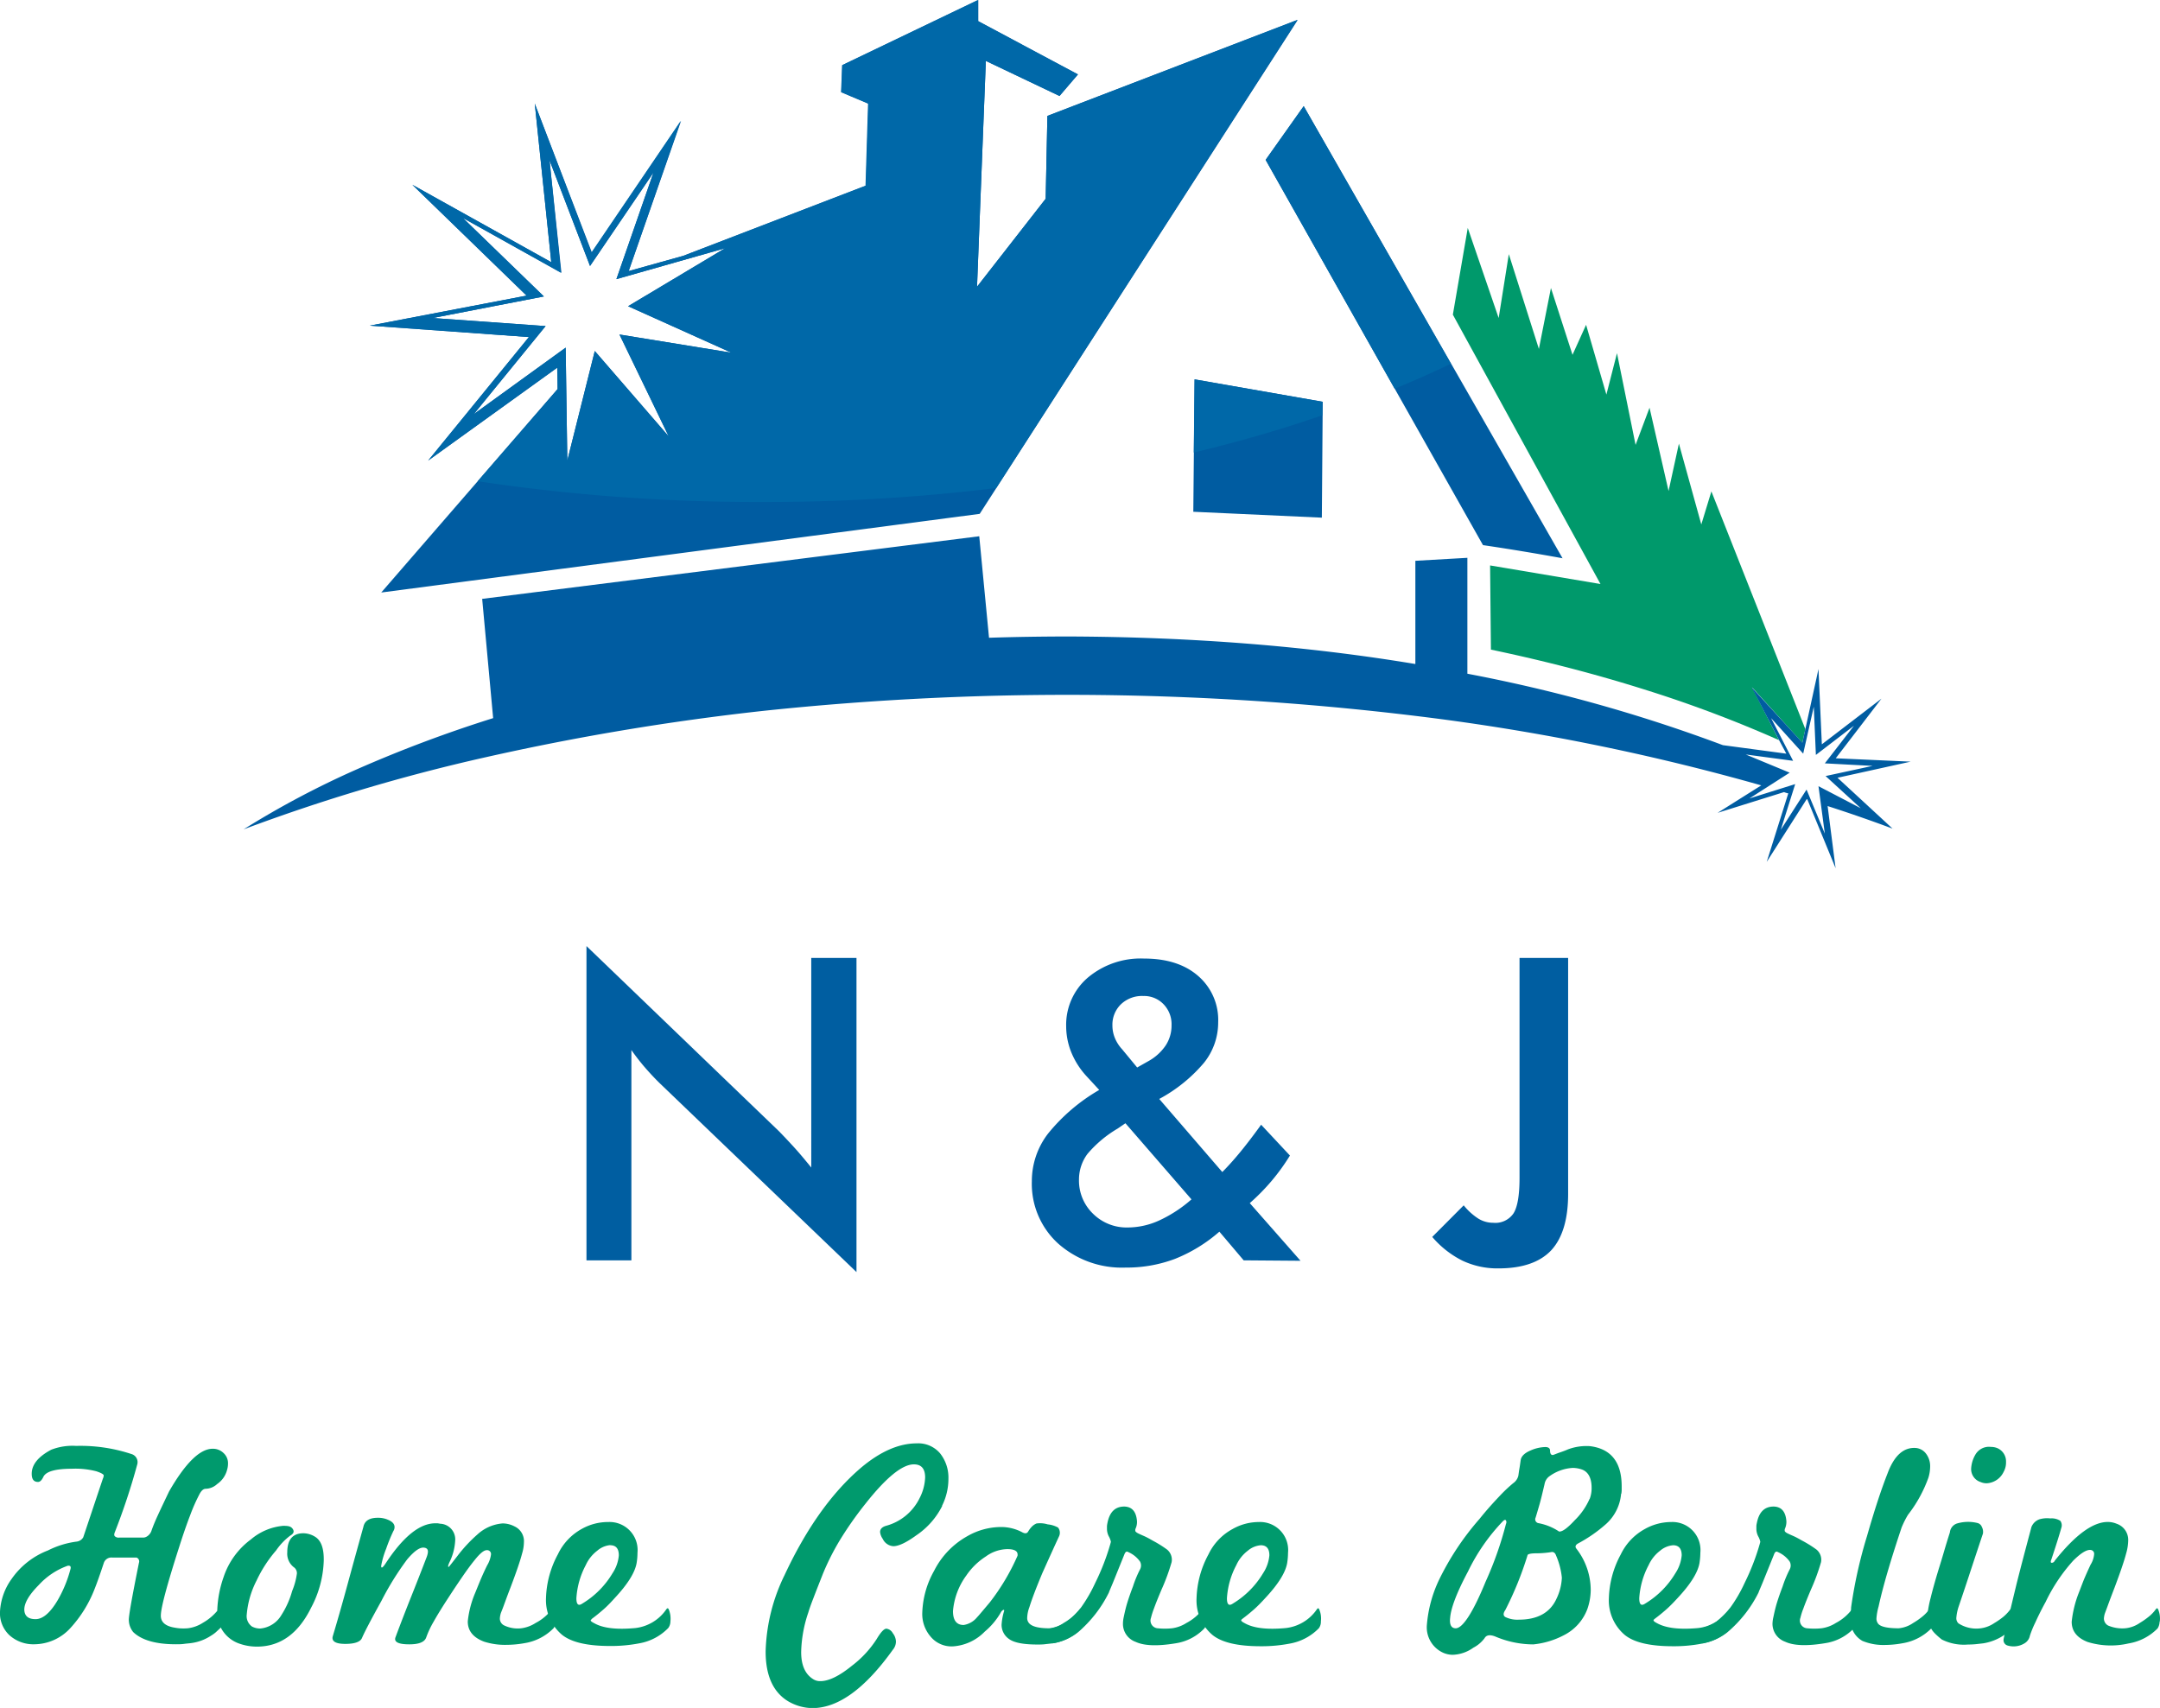
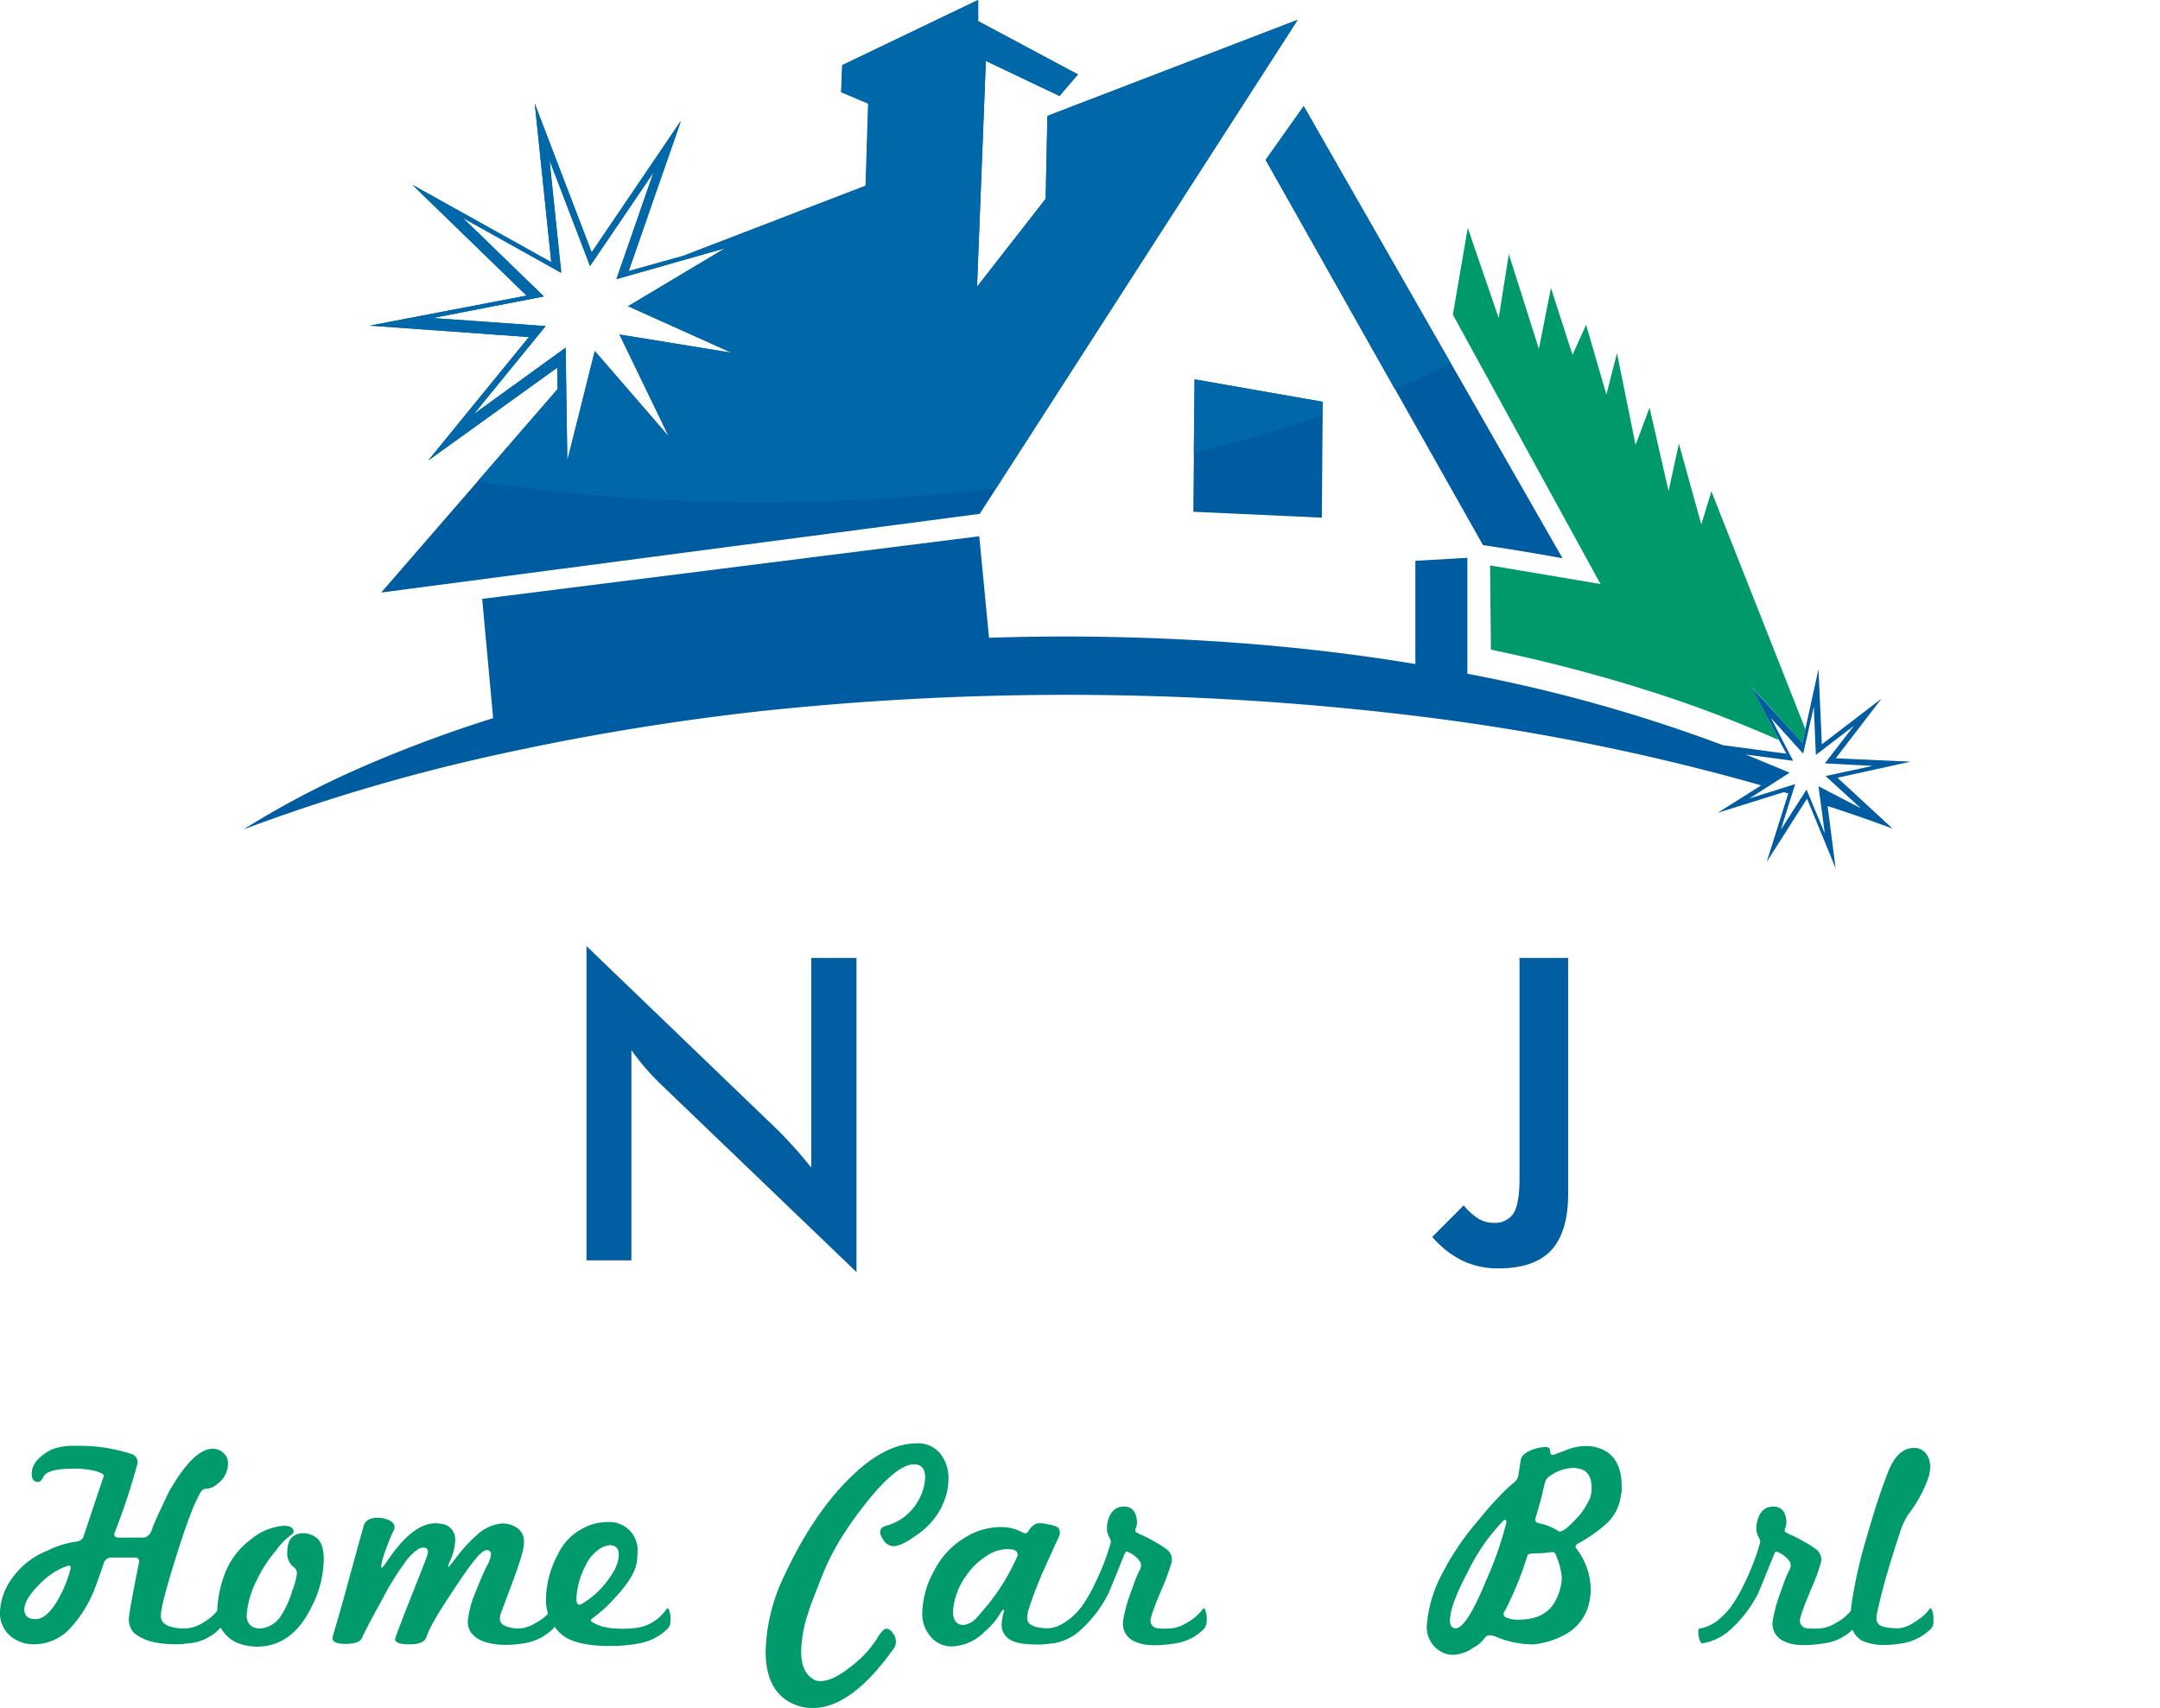
<svg xmlns="http://www.w3.org/2000/svg" viewBox="0 0 340.46 269.23">
  <title>logo</title>
  <path d="M284.09,117.06l.47-2.13L269.75,77.46l-1.59,5.21-3.53-12.74L263,77.4,260,64.27l-2.2,5.86-2.93-14.46-1.67,6.53L250,51.2l-2.14,4.73-3.4-10.53L242.56,55l-4.74-14.94-1.6,10.07-4.87-14.2L229,49.6l23.27,42.46-17.4-2.93L235,102.4q12.73,2.67,24.14,6.27a197.63,197.63,0,0,1,21.26,8l-4.26-8.34,7.93,8.73" fill="#00996b" fill-rule="evenodd" />
  <path d="M72.89,34.33,88.49,43,86.62,25.27,93,41.93,103,27.2,97.16,44l17.13-4.87L99,48.27l16.27,7.33-17.6-2.87,7.73,16.07L93.75,55.33,89.42,72.6l-.26-17.8L74.69,65.27,86,51.4l-17.8-1.27,17.53-3.4-12.8-12.4m10.46,18.8L67.49,72.6l20.4-14.67v3.4L60.09,93.4,154.42,81,204.56,3.13,165.09,18.27l-.27,13.06L154,45.2l1.39-35.6L167,15.13l2.93-3.4-15.73-8.4V0L132.75,10.27l-.13,4.26,4.27,1.8-.4,12.94-28.8,11.06-8.6,2.4,8.26-23.67L93.29,39.8l-9-23.47,2.6,25L65,29.13,83,46.6,58.29,51.33l25.06,1.8m150.4,32.8L199.49,25.2l6-8.47L246.29,88c-4.13-.75-8.31-1.45-12.54-2.07M188.29,59.8l20.2,3.53-.14,18.27-20.26-.93.2-20.87m99.34,71.6-2.88-6.94-4.06,6.34,2.27-7.2-7.21,2.26,6.34-4.06-6.93-2.87,7.47,1-3.47-6.73,5.06,5.6,1.67-7.4.33,7.6,6-4.6-4.59,5.93,7.53.4-7.41,1.6,5.54,5.07-6.66-3.47,1,7.47m10.66-.8-8.66-8,11.53-2.54-11.81-.53,7.21-9.4-9.4,7.2-.53-11.87-2.07,9.47-.47,2.13-8-8.73,4.33,8.34,1.14,2.13-10-1.34a244.46,244.46,0,0,0-40.27-11.26V87.93l-8.2.47v16.27q-12.79-2.13-26.46-3.21t-28.14-1.13q-6.33,0-12.6.2l-1.54-16L76,94.4l1.73,18.8a207.62,207.62,0,0,0-21.33,8,141.76,141.76,0,0,0-18,9.53,290.18,290.18,0,0,1,38-11.33,395.09,395.09,0,0,1,43.87-7.34,455.55,455.55,0,0,1,106.2,1.21,356.14,356.14,0,0,1,51.14,10.53l-6.88,4.33,10.47-3.27a3.41,3.41,0,0,0,.67.2l-3.4,10.8,6.33-9.93a.06.06,0,0,0,.07.07l4.46,10.86-1.26-9.8q5.4,1.74,10.54,3.67a2.45,2.45,0,0,1-.34-.13" fill="#005ca1" fill-rule="evenodd" />
  <path d="M208.42,63.33v2.13q-9.66,3.35-20.26,5.87l.13-11.53,20.13,3.53m20.27-6q-4.27,2.07-8.87,3.94L199.49,25.2l6-8.47,23.2,40.6m-154,7.94L86,51.4l-17.8-1.27,17.53-3.4-12.8-12.4L88.42,43l-1.8-17.73L93,41.93,103,27.2,97.16,44l17.13-4.87L99,48.27l16.33,7.33L97.62,52.73l7.8,16.07L93.75,55.33,89.42,72.6l-.26-17.8L74.69,65.27m45.53,13.86a299.11,299.11,0,0,0,36.8-2.2l47.47-73.8-39.4,15.14-.27,13.06L154,45.2l1.39-35.6L167,15.13l2.86-3.4-15.73-8.4V0L132.75,10.27l-.19,4.26,4.26,1.8-.4,12.94L107.69,40.33l-8.6,2.4,8.2-23.67L93.22,39.8,84.29,16.33l2.6,25L65,29.13,83,46.6,58.29,51.33l25.06,1.8L67.49,72.6,87.82,57.93l.07,3.4L75.29,75.86a298.21,298.21,0,0,0,44.93,3.27" fill="#0068a8" fill-rule="evenodd" />
  <path d="M92.44,198.67V149.13l30.27,29.12c.82.83,1.65,1.72,2.5,2.65s1.73,2,2.66,3.14V151H135v49.52l-30.89-29.65c-.83-.8-1.62-1.65-2.4-2.54a34.46,34.46,0,0,1-2.19-2.81v33.15Z" fill="#005ea1" />
-   <path d="M179.24,168.27l1.77-1a7.89,7.89,0,0,0,2.73-2.48,5.73,5.73,0,0,0,.92-3.19,4.52,4.52,0,0,0-1.25-3.29A4.25,4.25,0,0,0,180.2,157a4.8,4.8,0,0,0-3.52,1.31,4.47,4.47,0,0,0-1.34,3.34,5.17,5.17,0,0,0,.38,1.95,5.9,5.9,0,0,0,1.15,1.8Zm8.56,20.79-10.41-12-1.21.83a18.51,18.51,0,0,0-4.77,4,6.76,6.76,0,0,0-1.34,4.08,7.24,7.24,0,0,0,2.21,5.35,7.51,7.51,0,0,0,5.5,2.17,12,12,0,0,0,4.92-1.1A20.9,20.9,0,0,0,187.8,189.06Zm8.23,9.61-3.83-4.52a24.24,24.24,0,0,1-7,4.29,21.57,21.57,0,0,1-7.79,1.37A15.13,15.13,0,0,1,166.76,196a12.72,12.72,0,0,1-4.12-9.79,12.26,12.26,0,0,1,2.54-7.5,29.07,29.07,0,0,1,8.08-6.9l-1.92-2.08a12.53,12.53,0,0,1-2.45-3.77,11,11,0,0,1-.84-4.17,9.78,9.78,0,0,1,3.42-7.69,12.93,12.93,0,0,1,8.85-3q5.38,0,8.52,2.73a9.15,9.15,0,0,1,3.17,7.32,10.14,10.14,0,0,1-2.23,6.37,24.23,24.23,0,0,1-7.06,5.71l9.94,11.52q1.43-1.44,2.91-3.25c1-1.22,2.07-2.63,3.21-4.21l4.54,4.86a32.76,32.76,0,0,1-2.89,4,33.44,33.44,0,0,1-3.44,3.5l8,9.09Z" fill="#005ea1" />
  <path d="M230.71,190a9.62,9.62,0,0,0,2.32,2.1,4.44,4.44,0,0,0,2.33.65,3.46,3.46,0,0,0,3.21-1.5c.62-1,.94-2.85.94-5.56V151h7.66v37.19q0,6-2.66,8.89c-1.79,1.9-4.56,2.86-8.34,2.86a12.93,12.93,0,0,1-5.64-1.21,15.13,15.13,0,0,1-4.78-3.75Z" fill="#005ea1" />
  <path d="M35.79,231.71a3.49,3.49,0,0,0,.15-1,2.17,2.17,0,0,0-.71-1.67,2.39,2.39,0,0,0-1.71-.67q-3,0-6.87,6.73c-.71,1.49-1.31,2.75-1.78,3.77s-.8,1.85-1,2.44-.77,1.06-1.27,1.06H22c-.31,0-.76,0-1.36,0l-1.25,0h-.56a.87.87,0,0,1-.71-.19c-.15-.12-.15-.36,0-.71a103.86,103.86,0,0,0,3.5-10.58,1.33,1.33,0,0,0-.91-1.69A25.58,25.58,0,0,0,12,227.92a9.25,9.25,0,0,0-3.92.6C6,229.62,5,230.89,5,232.31c0,.87.32,1.29,1,1.29.3,0,.58-.26.83-.79.4-.86,1.91-1.29,4.52-1.29a13.23,13.23,0,0,1,3.83.4c.78.26,1.17.49,1.17.66a1.45,1.45,0,0,1-.14.52c-1.12,3.33-2.14,6.4-3.09,9.23a1.38,1.38,0,0,1-1,.67,14,14,0,0,0-4.56,1.4,12.37,12.37,0,0,0-5.75,4.52A9.62,9.62,0,0,0,0,254.06a4.74,4.74,0,0,0,1.54,3.75,5.65,5.65,0,0,0,3.92,1.38,7.77,7.77,0,0,0,5.64-2.56,19.57,19.57,0,0,0,3.8-6.13q.3-.75.66-1.77c.24-.68.51-1.47.81-2.38a1.26,1.26,0,0,1,1.32-.83h3.83a.65.65,0,0,1,.38.83q-1.7,8.4-1.59,9.11a3.09,3.09,0,0,0,.69,1.81c1.34,1.28,3.59,1.92,6.73,1.92.43,0,.85,0,1.27-.06s.81-.08,1.15-.13a7.44,7.44,0,0,0,3.12-1.17,5.76,5.76,0,0,0,.73-.52l.73-.68a2,2,0,0,0,.31-1,3.69,3.69,0,0,0-.23-1.81c-.08-.28-.21-.32-.37-.14A8.31,8.31,0,0,1,32,255.79a5.61,5.61,0,0,1-2.42.88,8.56,8.56,0,0,1-1.35,0,10.29,10.29,0,0,1-1.06-.17c-1.21-.28-1.82-.88-1.82-1.81q0-1.83,2.88-10.8.93-2.93,1.73-5a28.3,28.3,0,0,1,1.46-3.32c.3-.59.64-.89,1-.89a2.76,2.76,0,0,0,1.81-.75A3.88,3.88,0,0,0,35.79,231.71ZM11.1,247.37a19.84,19.84,0,0,1-2,4.86q-1.77,3-3.5,3t-1.77-1.5q0-1.58,2.27-3.87a11.39,11.39,0,0,1,4.44-3,.62.62,0,0,1,.52,0C11.16,247,11.17,247.13,11.1,247.37Zm38.51-5.16a3.6,3.6,0,0,0-1.77-.52c-1.7,0-2.56,1-2.56,3a2.7,2.7,0,0,0,1,2.33,1.15,1.15,0,0,1,.52,1,10.89,10.89,0,0,1-.75,2.77,13.78,13.78,0,0,1-1.68,3.77A4.32,4.32,0,0,1,41,256.71a2.8,2.8,0,0,1-1.27-.31,2,2,0,0,1-.84-1.88,14.31,14.31,0,0,1,1.55-5.37,20.57,20.57,0,0,1,3.08-4.75,10,10,0,0,1,2.23-2.34c.55-.31.67-.67.37-1.08s-.72-.46-1.5-.46a9.11,9.11,0,0,0-5.08,2.15,12.08,12.08,0,0,0-4.29,5.91,17.49,17.49,0,0,0-1,5.15A5.18,5.18,0,0,0,37.49,259a8.3,8.3,0,0,0,3,.56q5.52,0,8.54-6.12a16.84,16.84,0,0,0,2-7.42C51.07,244,50.58,242.77,49.61,242.21Z" fill="#009a6d" />
  <path d="M87.62,255.58a4.07,4.07,0,0,0-.23-1.81c-.1-.28-.22-.32-.37-.14a7.61,7.61,0,0,1-2.59,2.2,5.5,5.5,0,0,1-2.27.84,4.93,4.93,0,0,1-2.71-.46,1.18,1.18,0,0,1-.66-1.08,3.1,3.1,0,0,1,.14-.8c0-.05.17-.42.42-1.1s.62-1.71,1.12-3q1.4-3.69,1.82-5.34a6.39,6.39,0,0,0,.29-1.77,2.56,2.56,0,0,0-1.5-2.52,4.06,4.06,0,0,0-1.86-.46,6.63,6.63,0,0,0-4,1.77,22.92,22.92,0,0,0-3.09,3.32Q70.77,247,70.72,247c-.15,0-.1-.26.15-.79a8.72,8.72,0,0,0,.88-3.42,2.46,2.46,0,0,0-2.34-2.6l-.42-.07-.37,0q-3.65,0-7.75,6.19c-.53.82-.79,1-.79.52a13.56,13.56,0,0,1,.79-2.71A27,27,0,0,1,62,241.35a1.16,1.16,0,0,0,.19-.64c0-.47-.34-.85-1-1.13a3.84,3.84,0,0,0-1.64-.33c-1.31,0-2.07.47-2.27,1.42q-1.32,4.74-2.5,9.08T52.43,258c-.15.75.52,1.13,2,1.13s2.38-.32,2.63-.94q.6-1.4,3.06-5.84a45.72,45.72,0,0,1,4.06-6.54c1.13-1.33,2-1.94,2.67-1.85s.73.56.42,1.44q-1.36,3.54-2.63,6.71c-.83,2.09-1.6,4.09-2.31,6-.25.73.48,1.09,2.19,1.09,1.52,0,2.41-.36,2.66-1.09a14.66,14.66,0,0,1,1.15-2.45q.89-1.59,2.39-3.88c.81-1.25,1.55-2.35,2.21-3.31s1.28-1.81,1.86-2.52c.83-1.05,1.47-1.59,1.91-1.59a.61.61,0,0,1,.69.69,4.41,4.41,0,0,1-.6,1.69c-.28.56-.58,1.2-.9,1.94s-.63,1.53-1,2.43a15.56,15.56,0,0,0-1.16,4.48c0,1.48.85,2.54,2.58,3.19a10.8,10.8,0,0,0,3.5.5,16.37,16.37,0,0,0,2.89-.27,8.21,8.21,0,0,0,4.57-2.37,2,2,0,0,0,.33-1Z" fill="#009a6d" />
  <path d="M105.67,255.58a3.81,3.81,0,0,0-.23-1.81c-.1-.28-.23-.32-.38-.14a6.86,6.86,0,0,1-4.89,3q-4.44.42-6.5-.76-.57-.28-.57-.45s.09-.14.25-.29c.59-.43,1.18-.92,1.8-1.46s1.22-1.18,1.83-1.86q3-3.23,3.37-5.46a9.8,9.8,0,0,0,.13-1.58,4.42,4.42,0,0,0-4.61-4.85A8.41,8.41,0,0,0,91.71,241a8.88,8.88,0,0,0-3.77,4,15.38,15.38,0,0,0-1.88,6.92,7.15,7.15,0,0,0,2.52,5.77q2.19,1.77,7.57,1.77a23.24,23.24,0,0,0,4.62-.42,8.34,8.34,0,0,0,4.56-2.41A1.76,1.76,0,0,0,105.67,255.58Zm-9.48-12q1.35,0,1.35,1.59a6,6,0,0,1-1,2.83,13.79,13.79,0,0,1-4.75,4.77c-.62.43-.94.16-.94-.83a12.77,12.77,0,0,1,1.48-5.23,5.93,5.93,0,0,1,1.81-2.27A3.61,3.61,0,0,1,96.19,243.56Z" fill="#009a6d" />
  <path d="M148.49,237.35a9.46,9.46,0,0,0,1-4.25,6.13,6.13,0,0,0-1.31-4,4.5,4.5,0,0,0-3.67-1.58q-4.25,0-8.83,3.87-6.87,5.88-12,16.86a29,29,0,0,0-3,12.08q0,5.69,3.54,7.84a7.7,7.7,0,0,0,3.83,1.08q6.1,0,12.69-9.21a2,2,0,0,0,.48-1.29,2.25,2.25,0,0,0-.5-1.31,1.33,1.33,0,0,0-1-.71c-.38,0-.89.55-1.54,1.64a16.44,16.44,0,0,1-3.88,4.19c-2,1.63-3.66,2.44-5,2.44a2,2,0,0,1-1.16-.33c-1.24-.79-1.86-2.2-1.86-4.25a20.67,20.67,0,0,1,1.13-6.25q.23-.79.81-2.28c.38-1,.87-2.24,1.46-3.74a38.77,38.77,0,0,1,2.73-5.42,56.3,56.3,0,0,1,4-5.69c3.26-4.13,5.81-6.21,7.64-6.21,1.18,0,1.77.69,1.77,2.06a7.69,7.69,0,0,1-.87,3.26,8.28,8.28,0,0,1-5.23,4.35c-.66.18-1,.51-1,1a2.27,2.27,0,0,0,.41,1.06,2,2,0,0,0,1.67,1.17c.82,0,2-.53,3.65-1.73a12.14,12.14,0,0,0,4.06-4.61Z" fill="#009a6d" />
  <path d="M170.83,255.58a3.69,3.69,0,0,0-.23-1.81c-.1-.28-.23-.32-.38-.14a5.75,5.75,0,0,1-1.12,1.2,11.41,11.41,0,0,1-1.44,1,4.81,4.81,0,0,1-2.29.84q-2.37,0-3.12-.75a1.23,1.23,0,0,1-.34-.94,5.14,5.14,0,0,1,.34-1.63q.31-1,.81-2.31t1.23-3.06c1.31-2.92,2.19-4.84,2.62-5.77a1.32,1.32,0,0,0-.14-1.42,4.19,4.19,0,0,0-1.63-.5,4.09,4.09,0,0,0-1.77-.14,2.26,2.26,0,0,0-.75.52,4,4,0,0,0-.56.75c-.19.33-.52.36-1,.08a7.12,7.12,0,0,0-3.5-.79,10.73,10.73,0,0,0-5.09,1.44,12.87,12.87,0,0,0-5.23,5.45,14.33,14.33,0,0,0-1.87,6.59,5.46,5.46,0,0,0,1.31,3.79,4.28,4.28,0,0,0,3.54,1.54,7.7,7.7,0,0,0,5-2.33,11.21,11.21,0,0,0,2.52-3,.87.87,0,0,1,.25-.32c.11-.09.2-.13.25-.1s.05.14,0,.27a9.22,9.22,0,0,0-.37,2.06,2.7,2.7,0,0,0,1.19,2.27c.8.58,2.29.86,4.45.86.45,0,.87,0,1.28-.06l1.16-.13a8.15,8.15,0,0,0,4.56-2.37,1.76,1.76,0,0,0,.34-1Zm-10.46-10.31A34.58,34.58,0,0,1,156,252.6l-1.29,1.53c-.33.39-.56.66-.71.81a3.38,3.38,0,0,1-2.11,1.21q-1.68,0-1.68-2.19a11,11,0,0,1,2.1-5.61,10.69,10.69,0,0,1,3.08-3,5.92,5.92,0,0,1,3.4-1.16c1.07,0,1.6.3,1.6.83A.45.45,0,0,1,160.37,245.27Z" fill="#009a6d" />
  <path d="M190.19,255.58a3.93,3.93,0,0,0-.23-1.81c-.09-.28-.22-.32-.37-.14a7.66,7.66,0,0,1-2.58,2.2,5.59,5.59,0,0,1-2.28.84,11.11,11.11,0,0,1-2.25,0,1.22,1.22,0,0,1-1.06-1.65,11.89,11.89,0,0,1,.48-1.5c.26-.73.65-1.69,1.15-2.88a32.59,32.59,0,0,0,1.62-4.39,2.07,2.07,0,0,0-.73-2,18.28,18.28,0,0,0-2.25-1.4c-.55-.32-1-.56-1.39-.73s-.68-.3-.9-.41a1.33,1.33,0,0,1-.42-.3.61.61,0,0,1,0-.43,2.5,2.5,0,0,0,.23-1.21c-.12-1.5-.79-2.26-2-2.29-1.43,0-2.32.85-2.66,2.62a4,4,0,0,0-.07.46c0,.16,0,.29,0,.42a2.63,2.63,0,0,0,.27,1.16,3.19,3.19,0,0,1,.34.84.5.5,0,0,1,0,.12,1.78,1.78,0,0,0-.07.25,36.4,36.4,0,0,1-2.39,6.17,23.37,23.37,0,0,1-2.33,4,14.92,14.92,0,0,1-2.11,2.08,7.11,7.11,0,0,1-2.69,1.13q-.18,0-.18.48a3.72,3.72,0,0,0,.31,1.54c.1.24.24.32.42.27a8.52,8.52,0,0,0,3.87-1.73A19.61,19.61,0,0,0,174.8,251c0-.07.24-.59.64-1.56l1.77-4.38c.16-.43.36-.57.61-.41a4.41,4.41,0,0,1,1.87,1.5,1.3,1.3,0,0,1,0,1.24,18.22,18.22,0,0,0-1.12,2.71c-.35.91-.64,1.75-.88,2.52s-.41,1.54-.56,2.25A5.17,5.17,0,0,0,177,256a3,3,0,0,0,2,2.81c1.36.63,3.45.7,6.29.23a7.86,7.86,0,0,0,4.56-2.37,2,2,0,0,0,.33-1Z" fill="#009a6d" />
-   <path d="M208.2,255.58a3.69,3.69,0,0,0-.23-1.81c-.1-.28-.22-.32-.37-.14a6.86,6.86,0,0,1-4.9,3q-4.42.42-6.5-.76c-.37-.19-.56-.34-.56-.45s.08-.14.25-.29c.58-.43,1.18-.92,1.79-1.46s1.22-1.18,1.84-1.86q3-3.23,3.37-5.46a11.08,11.08,0,0,0,.13-1.58,4.42,4.42,0,0,0-4.61-4.85,8.41,8.41,0,0,0-4.16,1.12,8.9,8.9,0,0,0-3.78,4,15.36,15.36,0,0,0-1.87,6.92,7.12,7.12,0,0,0,2.52,5.77q2.19,1.77,7.56,1.77a23.34,23.34,0,0,0,4.63-.42,8.41,8.41,0,0,0,4.56-2.41A1.7,1.7,0,0,0,208.2,255.58Zm-9.48-12c.91,0,1.36.53,1.36,1.59a6.09,6.09,0,0,1-1,2.83,13.88,13.88,0,0,1-4.75,4.77c-.63.43-.94.16-.94-.83a12.77,12.77,0,0,1,1.48-5.23,5.93,5.93,0,0,1,1.81-2.27,3.59,3.59,0,0,1,2.06-.86Z" fill="#009a6d" />
  <path d="M255.55,235.48a3.4,3.4,0,0,0,.06-.61v-.56q0-5.73-5-6.35a8.3,8.3,0,0,0-3.5.52c-.35.16-.71.29-1.09.42s-.73.26-1.1.41-.6-.09-.6-.64c0-.38-.26-.57-.76-.57a6.11,6.11,0,0,0-2.29.53c-.95.4-1.49.91-1.58,1.54s-.14,1-.21,1.39-.11.76-.16,1.07a2,2,0,0,1-.8,1.16,23.18,23.18,0,0,0-2.12,2c-.89.94-2,2.14-3.19,3.63a43.11,43.11,0,0,0-6.39,9.62,20.32,20.32,0,0,0-1.92,7.15,4.4,4.4,0,0,0,2.19,4.14,3.78,3.78,0,0,0,1.87.52,5.9,5.9,0,0,0,3.27-1.12,5.18,5.18,0,0,0,1.77-1.5c.28-.5.84-.59,1.67-.27a15.43,15.43,0,0,0,6,1.25,13.08,13.08,0,0,0,4.81-1.44,7.6,7.6,0,0,0,3.73-4.16,9.41,9.41,0,0,0,.52-2.94,10.67,10.67,0,0,0-2.29-6.59c-.2-.3-.1-.56.31-.79a22.7,22.7,0,0,0,4.4-3.06,7.23,7.23,0,0,0,2.37-4.77Zm-5,.79a10.66,10.66,0,0,1-2.33,3.36c-1.1,1.19-1.9,1.79-2.4,1.79a.21.21,0,0,1-.18-.07,8.81,8.81,0,0,0-3.13-1.25.61.61,0,0,1-.46-.89c.15-.5.35-1.17.59-2s.5-1.94.81-3.25a1.93,1.93,0,0,1,.71-1.21,6.93,6.93,0,0,1,3.73-1.36,4.5,4.5,0,0,1,1.39.23c1,.33,1.59,1.29,1.59,2.9A4.69,4.69,0,0,1,250.57,236.27Zm-13.16,3.88a55.06,55.06,0,0,1-3.23,9.18c-2,4.89-3.62,7.34-4.71,7.34-.68,0-1-.54-.88-1.63q.19-2.39,2.8-7.29a30.7,30.7,0,0,1,5.5-7.94c.15-.15.27-.23.37-.23S237.5,239.77,237.41,240.15ZM245.34,252c-1,2.21-3,3.31-5.93,3.31a4.33,4.33,0,0,1-2.15-.42c-.33-.21-.35-.58,0-1.08a53.35,53.35,0,0,0,3.5-8.62c0-.22.5-.34,1.44-.34a15.2,15.2,0,0,0,2.25-.18c.4-.1.67.09.83.56a11.58,11.58,0,0,1,.9,3.46A8.42,8.42,0,0,1,245.34,252Z" fill="#009a6d" />
-   <path d="M273.19,255.58a3.69,3.69,0,0,0-.23-1.81c-.09-.28-.22-.32-.37-.14a6.86,6.86,0,0,1-4.9,3c-3,.28-5.12,0-6.5-.76-.37-.19-.56-.34-.56-.45s.08-.14.25-.29c.58-.43,1.18-.92,1.79-1.46s1.22-1.18,1.84-1.86q3-3.23,3.37-5.46a11.08,11.08,0,0,0,.13-1.58,4.42,4.42,0,0,0-4.61-4.85,8.48,8.48,0,0,0-4.17,1.12,9,9,0,0,0-3.77,4,15.36,15.36,0,0,0-1.87,6.92,7.12,7.12,0,0,0,2.52,5.77q2.19,1.77,7.56,1.77a23.34,23.34,0,0,0,4.63-.42,8.41,8.41,0,0,0,4.56-2.41,1.7,1.7,0,0,0,.33-1Zm-9.48-12c.9,0,1.36.53,1.36,1.59a6.09,6.09,0,0,1-1,2.83,13.88,13.88,0,0,1-4.75,4.77c-.63.43-.94.16-.94-.83a12.77,12.77,0,0,1,1.48-5.23,5.93,5.93,0,0,1,1.81-2.27,3.59,3.59,0,0,1,2.06-.86Z" fill="#009a6d" />
  <path d="M292.55,255.58a4.07,4.07,0,0,0-.23-1.81c-.1-.28-.22-.32-.37-.14a7.66,7.66,0,0,1-2.58,2.2,5.59,5.59,0,0,1-2.28.84,11.11,11.11,0,0,1-2.25,0,1.22,1.22,0,0,1-1.06-1.65,10.39,10.39,0,0,1,.48-1.5c.26-.73.65-1.69,1.15-2.88a32.59,32.59,0,0,0,1.62-4.39,2.07,2.07,0,0,0-.73-2,18.28,18.28,0,0,0-2.25-1.4c-.56-.32-1-.56-1.39-.73s-.68-.3-.9-.41a1.33,1.33,0,0,1-.42-.3.61.61,0,0,1,0-.43,2.63,2.63,0,0,0,.23-1.21c-.12-1.5-.79-2.26-2-2.29-1.43,0-2.32.85-2.66,2.62a2.57,2.57,0,0,0-.07.46c0,.16,0,.29,0,.42a2.63,2.63,0,0,0,.27,1.16,3.19,3.19,0,0,1,.34.84.5.5,0,0,1,0,.12,1.78,1.78,0,0,0-.07.25,36.4,36.4,0,0,1-2.39,6.17,22.62,22.62,0,0,1-2.34,4,14.46,14.46,0,0,1-2.1,2.08,7.11,7.11,0,0,1-2.69,1.13q-.18,0-.18.48a3.72,3.72,0,0,0,.31,1.54c.1.24.24.32.42.27a8.52,8.52,0,0,0,3.87-1.73,19.61,19.61,0,0,0,4.92-6.29c0-.07.24-.59.64-1.56l1.77-4.38c.15-.43.36-.57.61-.41a4.41,4.41,0,0,1,1.87,1.5,1.3,1.3,0,0,1,0,1.24,18.22,18.22,0,0,0-1.12,2.71c-.35.91-.64,1.75-.88,2.52s-.41,1.54-.56,2.25a5.17,5.17,0,0,0-.15,1.11,3,3,0,0,0,2,2.81c1.35.63,3.45.7,6.29.23a7.86,7.86,0,0,0,4.56-2.37,2,2,0,0,0,.33-1Z" fill="#009a6d" />
  <path d="M304.73,255.58a3.69,3.69,0,0,0-.23-1.81c-.1-.28-.22-.32-.37-.14a6.09,6.09,0,0,1-1.13,1.2,11.41,11.41,0,0,1-1.44,1,4.78,4.78,0,0,1-2.29.84c-1.68,0-2.74-.22-3.17-.65a1.27,1.27,0,0,1-.33-.94,9.07,9.07,0,0,1,.33-1.83q1-4.6,3.63-12.46a14.93,14.93,0,0,1,1-2,21.1,21.1,0,0,0,3.23-5.87,6.13,6.13,0,0,0,.27-1.69,3.26,3.26,0,0,0-.63-2.06,2.25,2.25,0,0,0-1.6-.92c-1.93-.15-3.43,1.17-4.48,4q-1.5,3.8-3.23,9.85a72.88,72.88,0,0,0-2.52,11.3c0,.37-.05.7-.06,1s0,.54,0,.76a3.65,3.65,0,0,0,1.85,3.5,8.58,8.58,0,0,0,3.5.64,15.85,15.85,0,0,0,2.81-.27,8.21,8.21,0,0,0,4.57-2.37,1.84,1.84,0,0,0,.33-1Z" fill="#009a6d" />
-   <path d="M315.82,232a3,3,0,0,0,.37-1.54,2.26,2.26,0,0,0-1.48-2.23,2.73,2.73,0,0,0-.89-.15,2.48,2.48,0,0,0-2.48,1.25,4.91,4.91,0,0,0-.65,2.21,2.15,2.15,0,0,0,1.5,2.08,2.32,2.32,0,0,0,1,.19A3.14,3.14,0,0,0,315.82,232Zm1.69,23.6a4.22,4.22,0,0,0-.23-1.81c-.1-.28-.23-.32-.38-.14a7.06,7.06,0,0,1-1.12,1.2,12.18,12.18,0,0,1-1.44,1,4.92,4.92,0,0,1-2.29.84,5.19,5.19,0,0,1-3.36-.8,1.11,1.11,0,0,1-.33-.89,7.48,7.48,0,0,1,.37-1.77q1.06-3.12,2-6c.63-1.9,1.23-3.73,1.82-5.48a1.65,1.65,0,0,0-.17-1.06,1,1,0,0,0-.67-.61,6.14,6.14,0,0,0-3.31.09,1.66,1.66,0,0,0-1.06,1.39c-.32,1-.63,2-.92,3s-.6,2-.91,3c-.54,1.78-.93,3.21-1.19,4.27a18.94,18.94,0,0,0-.44,2.13,12.33,12.33,0,0,0,.08,1.46,3.27,3.27,0,0,0,.32,1.1,3.73,3.73,0,0,0,.66.92,11.32,11.32,0,0,0,1.13,1,7.75,7.75,0,0,0,4.14.79,12.18,12.18,0,0,0,1.25-.06l1.15-.13a8.18,8.18,0,0,0,4.56-2.37,2.09,2.09,0,0,0,.34-1Z" fill="#009a6d" />
-   <path d="M340.43,255.58a3.69,3.69,0,0,0-.23-1.81c-.1-.28-.22-.32-.37-.14a5.8,5.8,0,0,1-1.13,1.2,12,12,0,0,1-1.43,1,4.84,4.84,0,0,1-2.3.84,5.76,5.76,0,0,1-2.66-.42,1.26,1.26,0,0,1-.69-1.12,3.22,3.22,0,0,1,.15-.8l.41-1.1c.25-.69.63-1.71,1.13-3,.92-2.46,1.53-4.24,1.81-5.34a7.77,7.77,0,0,0,.33-2.1,2.68,2.68,0,0,0-1.83-2.6,3.61,3.61,0,0,0-1.4-.28q-3.5,0-8.35,6.11a.54.54,0,0,1-.46.33c-.2,0-.22-.18-.06-.56q1.17-3.54,1.54-4.9a1.23,1.23,0,0,0-.14-1.16,2.55,2.55,0,0,0-1.59-.38,4.32,4.32,0,0,0-1.67.13,2.11,2.11,0,0,0-1.31,1.27c-.05.22-.28,1.06-.66,2.5s-.94,3.54-1.63,6.27q-2,8.27-2.08,8.87a.87.87,0,0,0,.64,1,3.3,3.3,0,0,0,2.75-.41,1.79,1.79,0,0,0,.75-1.13,16,16,0,0,1,.84-2.06c.4-.88.94-2,1.64-3.27a27.26,27.26,0,0,1,4.36-6.52c1.29-1.28,2.25-1.83,2.87-1.65a.6.6,0,0,1,.42.63,3.71,3.71,0,0,1-.56,1.66c-.25.53-.54,1.17-.86,1.9s-.62,1.58-1,2.54a17.41,17.41,0,0,0-1.12,4.56c0,1.48.84,2.54,2.52,3.19a12.37,12.37,0,0,0,6.44.23,8.3,8.3,0,0,0,4.58-2.37,2,2,0,0,0,.31-1Z" fill="#009a6d" />
</svg>